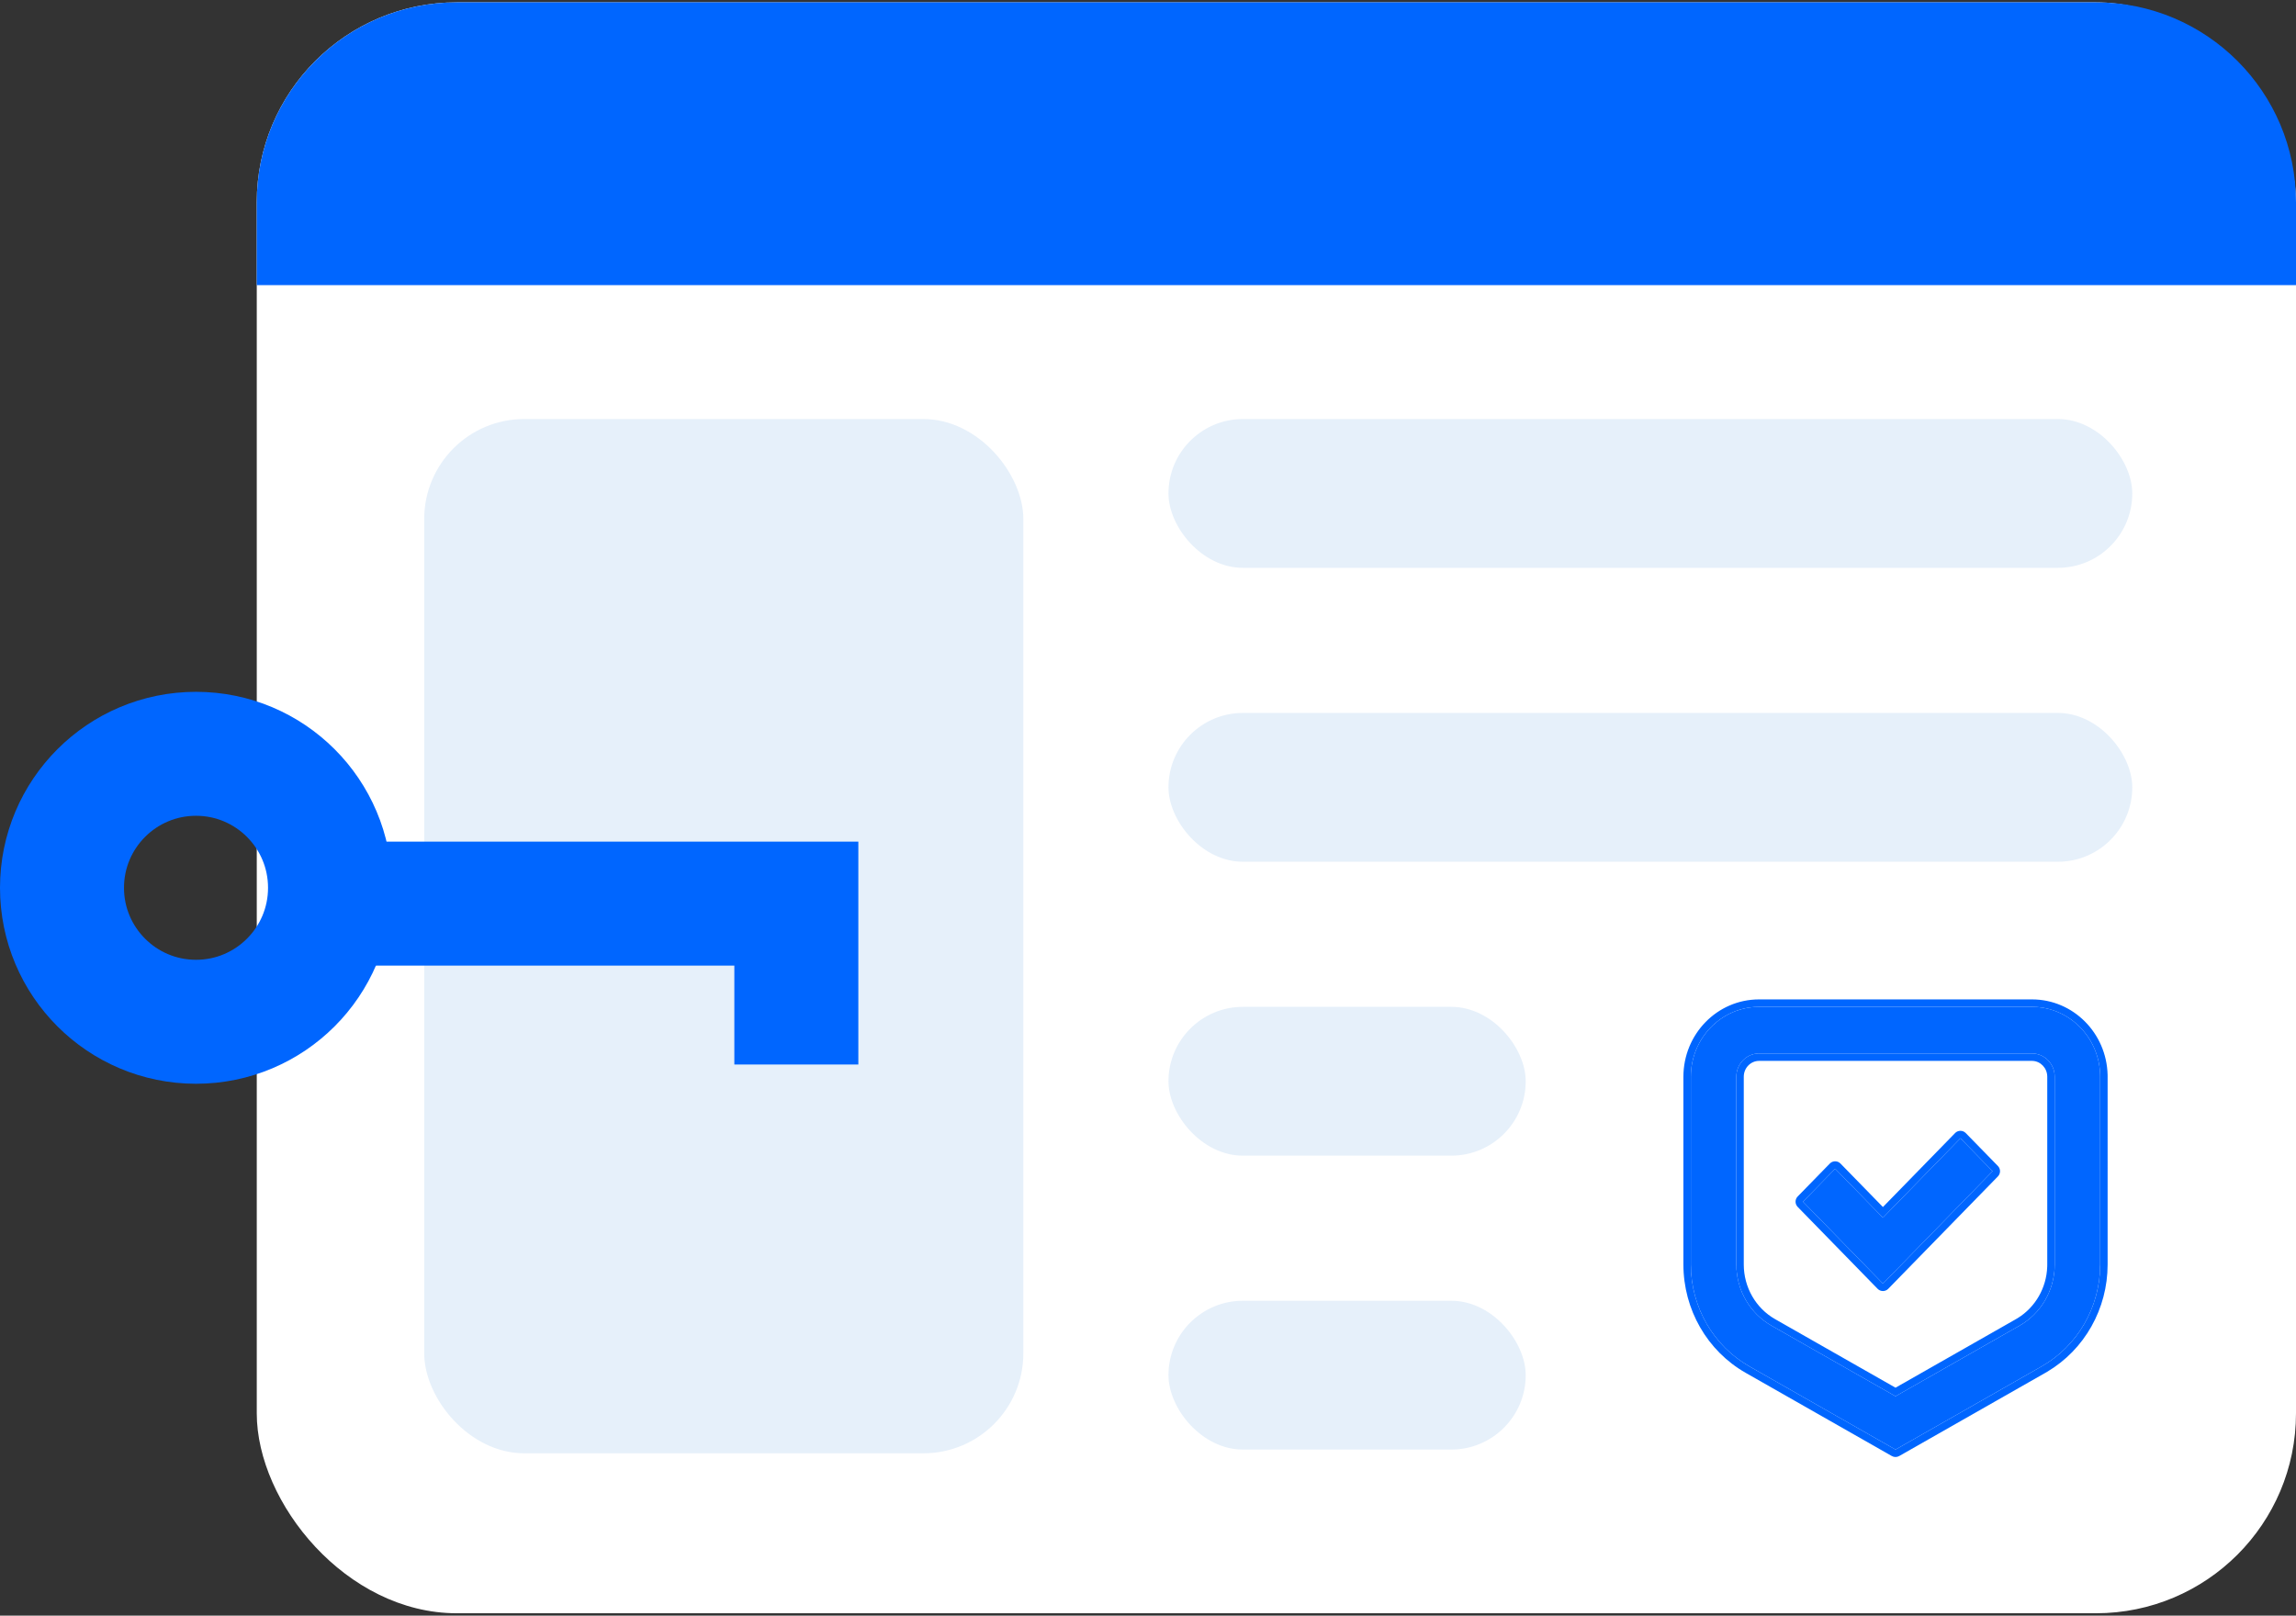
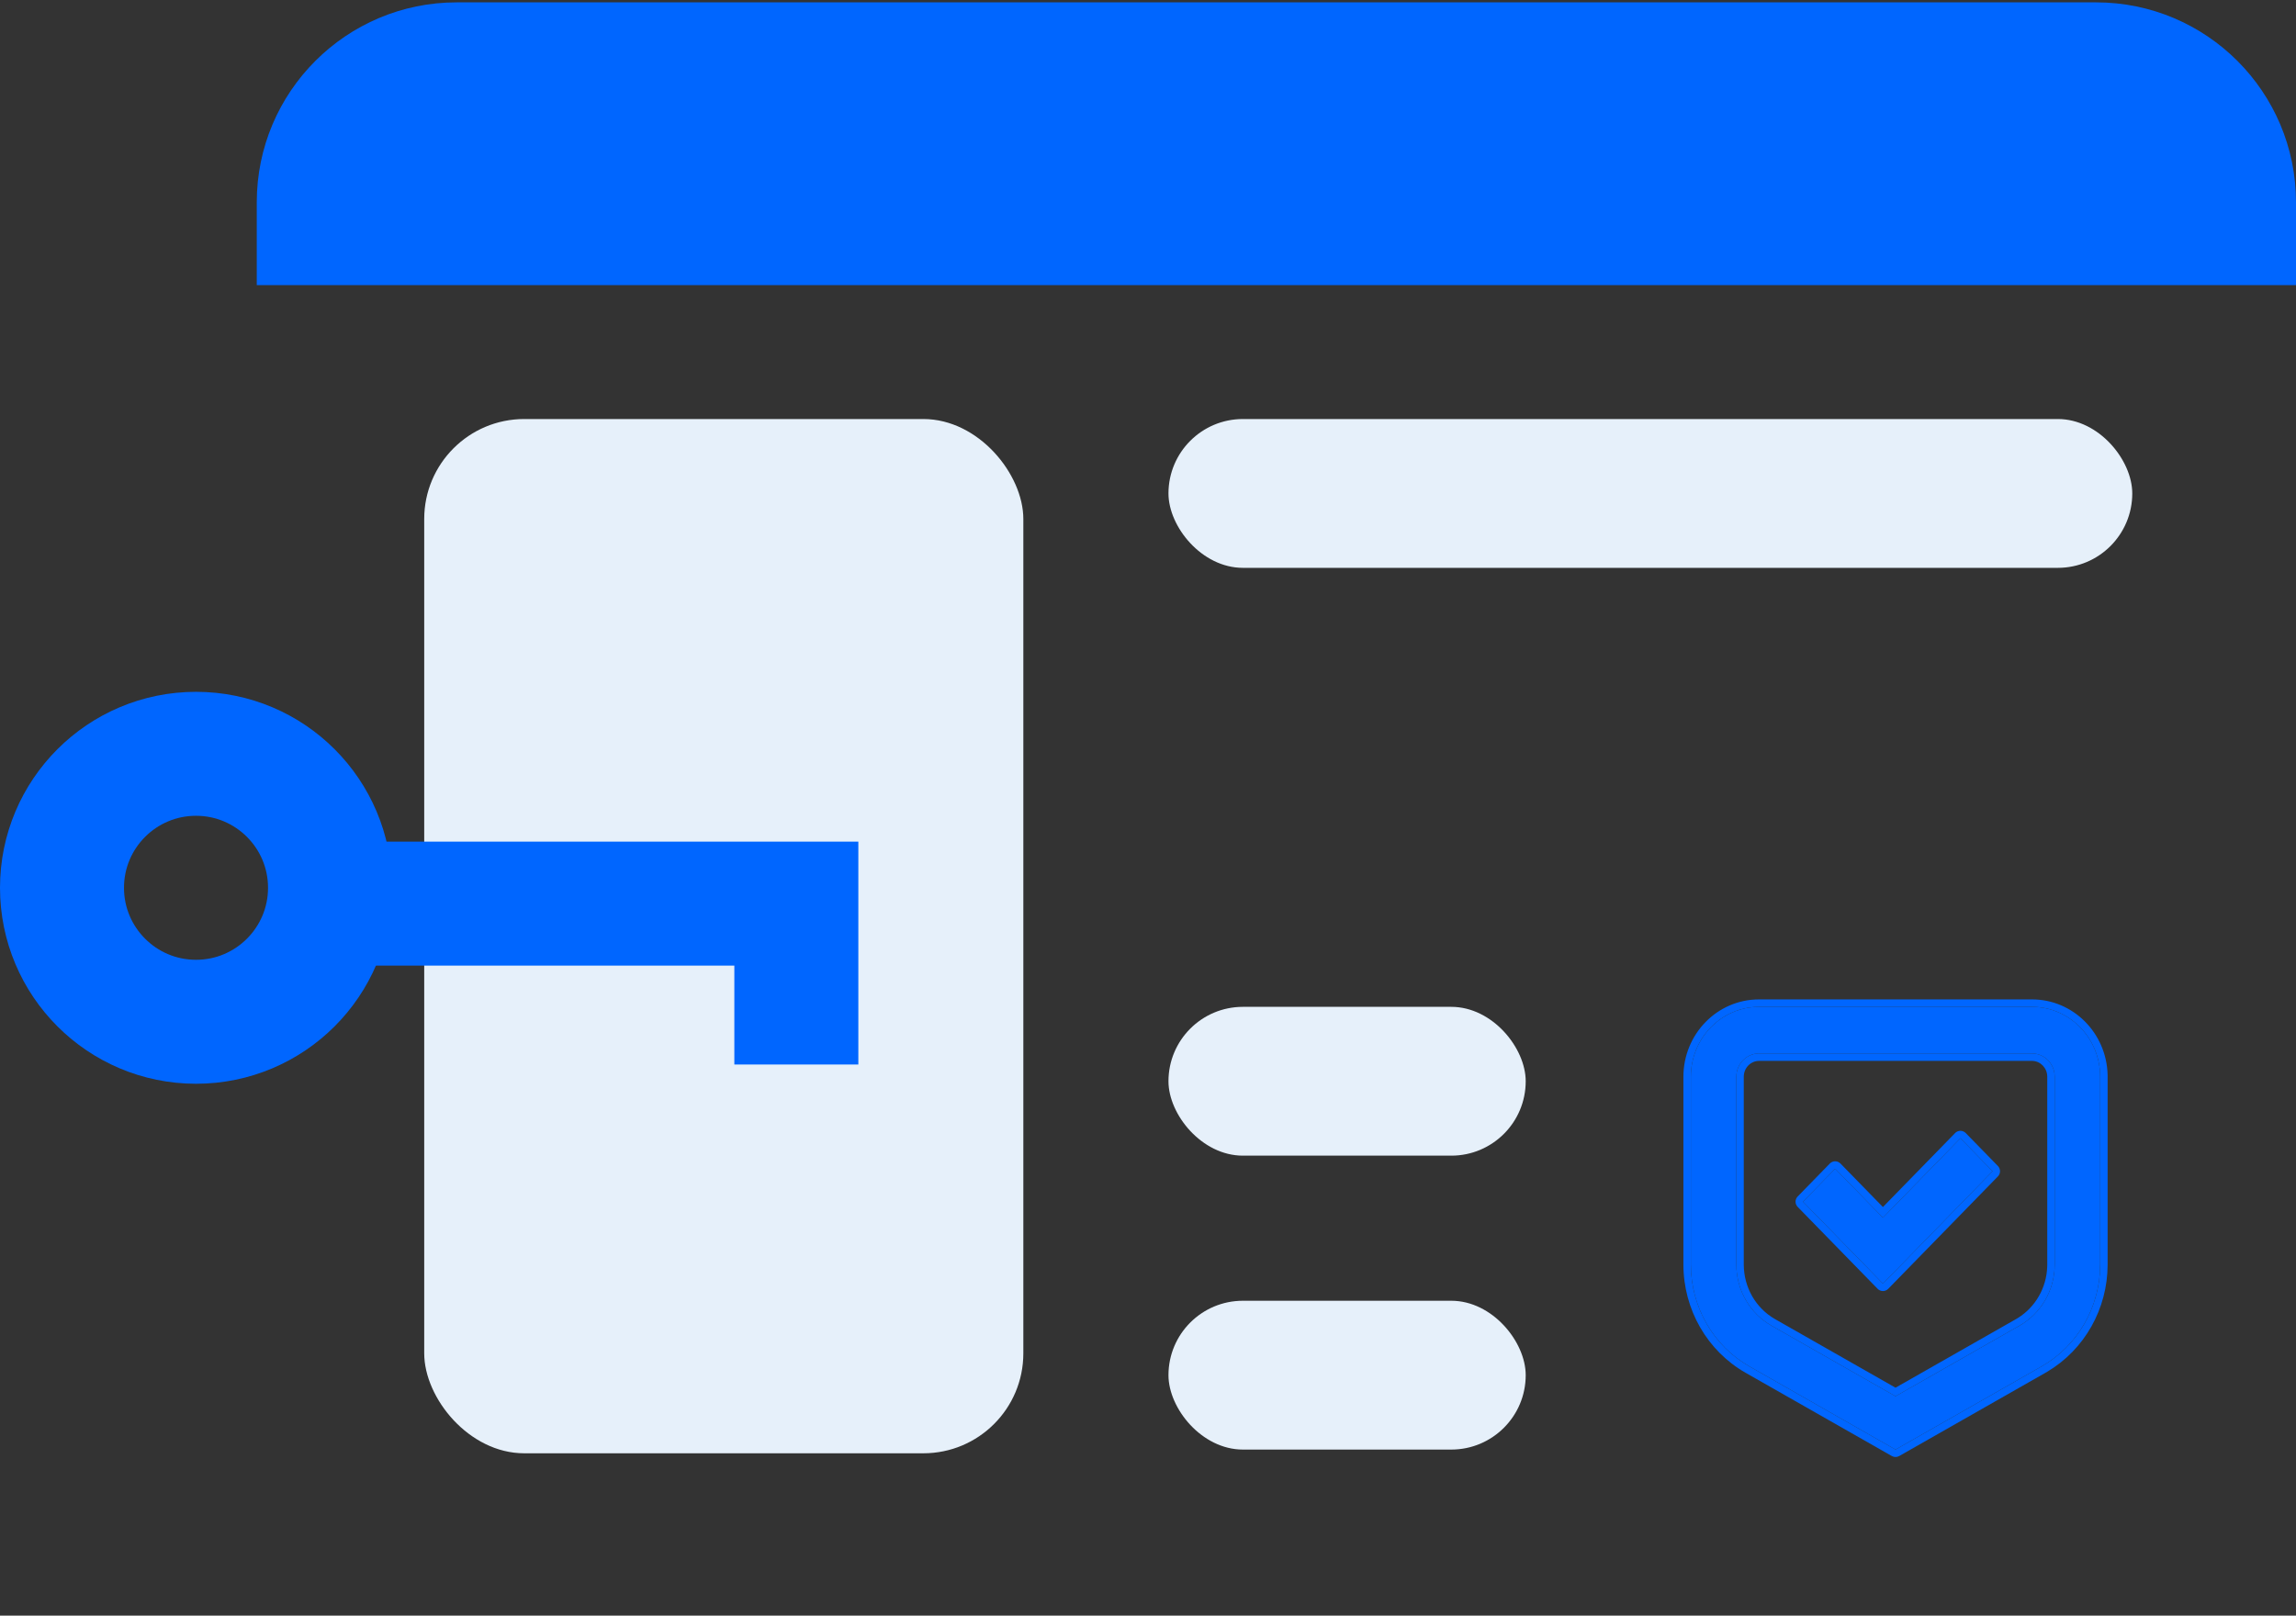
<svg xmlns="http://www.w3.org/2000/svg" width="574" height="404" viewBox="0 0 574 404" fill="none">
  <rect x="0" y="0" width="574" height="404" fill="#333333" stroke="none" />
-   <rect x="64.191" y="0.588" width="509.809" height="402.823" rx="50" fill="white" />
  <path d="M64.191 50.588C64.191 22.974 86.577 0.588 114.191 0.588H524C551.614 0.588 574 22.974 574 50.588V71.292H64.191V50.588Z" fill="#0066FF" />
  <rect x="106.055" y="104.783" width="149.78" height="258.626" rx="25" fill="#E6F0FA" />
  <rect x="292.117" y="104.783" width="240.95" height="37.212" rx="18.606" fill="#E6F0FA" />
-   <rect x="292.117" y="178.277" width="240.95" height="37.212" rx="18.606" fill="#E6F0FA" />
  <rect x="292.117" y="251.771" width="89.31" height="37.212" rx="18.606" fill="#E6F0FA" />
  <rect x="292.117" y="325.266" width="89.31" height="37.212" rx="18.606" fill="#E6F0FA" />
  <circle cx="49.004" cy="222" r="33.504" stroke="#0066FF" stroke-width="31" />
  <path d="M89.73 225.958L199.086 225.958L199.086 266.191" stroke="#0066FF" stroke-width="31" />
  <path d="M498.147 292.871L490.105 284.632L470.732 304.494L458.789 292.254L450.749 300.494L470.733 320.976L498.147 292.871Z" fill="#0066FF" />
  <path fill-rule="evenodd" clip-rule="evenodd" d="M437.333 341.67L473.879 362.478L510.424 341.67C519.448 336.531 525.045 326.783 525.045 316.203L525.046 269.252C525.046 259.598 517.41 251.772 507.99 251.772L439.768 251.771C430.348 251.771 422.712 259.598 422.712 269.251V316.203C422.712 326.783 428.309 336.532 437.333 341.67ZM513.675 269.252L513.675 316.203C513.675 322.551 510.317 328.4 504.902 331.483L473.879 349.147L442.855 331.483C437.44 328.4 434.082 322.551 434.082 316.203V269.251C434.082 266.034 436.628 263.425 439.768 263.425L507.99 263.425C511.13 263.425 513.675 266.034 513.675 269.252Z" fill="#0066FF" />
  <path d="M420.851 316.202V269.251C420.851 258.613 429.277 249.911 439.767 249.911V251.771L439.327 251.777C430.111 252.016 422.712 259.748 422.712 269.251V316.202L422.716 316.697C422.888 327.086 428.45 336.612 437.333 341.67L473.88 362.478L510.424 341.67C519.307 336.612 524.869 327.087 525.041 316.698L525.045 316.203L525.046 269.252C525.046 259.749 517.646 252.016 508.43 251.777L507.99 251.771V249.911C518.316 249.911 526.642 258.343 526.9 268.754L526.906 269.252L526.905 316.203C526.905 327.261 521.148 337.485 511.793 343.026L511.345 343.287L474.8 364.095C474.229 364.42 473.529 364.42 472.958 364.095L436.412 343.287C426.793 337.81 420.851 327.436 420.851 316.202ZM434.083 316.202V269.251C434.083 266.134 436.471 263.588 439.475 263.432L439.767 263.425H507.99C511.13 263.425 513.675 266.034 513.675 269.252V316.202L513.665 316.797C513.463 322.914 510.147 328.496 504.902 331.482L473.879 349.147L442.855 331.482C437.61 328.496 434.294 322.913 434.092 316.796L434.083 316.202ZM490.106 282.771C490.607 282.771 491.086 282.974 491.437 283.333L499.479 291.571C500.184 292.294 500.184 293.447 499.479 294.17L472.065 322.275C471.715 322.634 471.235 322.836 470.734 322.836C470.232 322.836 469.752 322.634 469.402 322.276L449.417 301.793C448.712 301.071 448.712 299.917 449.417 299.194L457.458 290.954L457.595 290.827C457.928 290.548 458.351 290.394 458.789 290.394C459.291 290.394 459.77 290.596 460.12 290.954L470.732 301.829L488.774 283.333L488.911 283.205C489.244 282.926 489.667 282.771 490.106 282.771ZM470.732 304.494L458.789 292.254L450.749 300.494L470.733 320.976L498.147 292.871L490.106 284.632L470.732 304.494ZM507.99 249.911V251.771H439.767V249.911H507.99ZM435.943 316.202C435.943 321.897 438.956 327.121 443.776 329.865L473.879 347.005L503.981 329.866L504.428 329.601C508.84 326.885 511.63 322.044 511.805 316.735L511.814 316.202V269.252C511.814 267.088 510.167 265.394 508.183 265.291L507.99 265.285H439.767C437.698 265.285 435.943 267.017 435.943 269.251V316.202Z" fill="#0066FF" />
</svg>